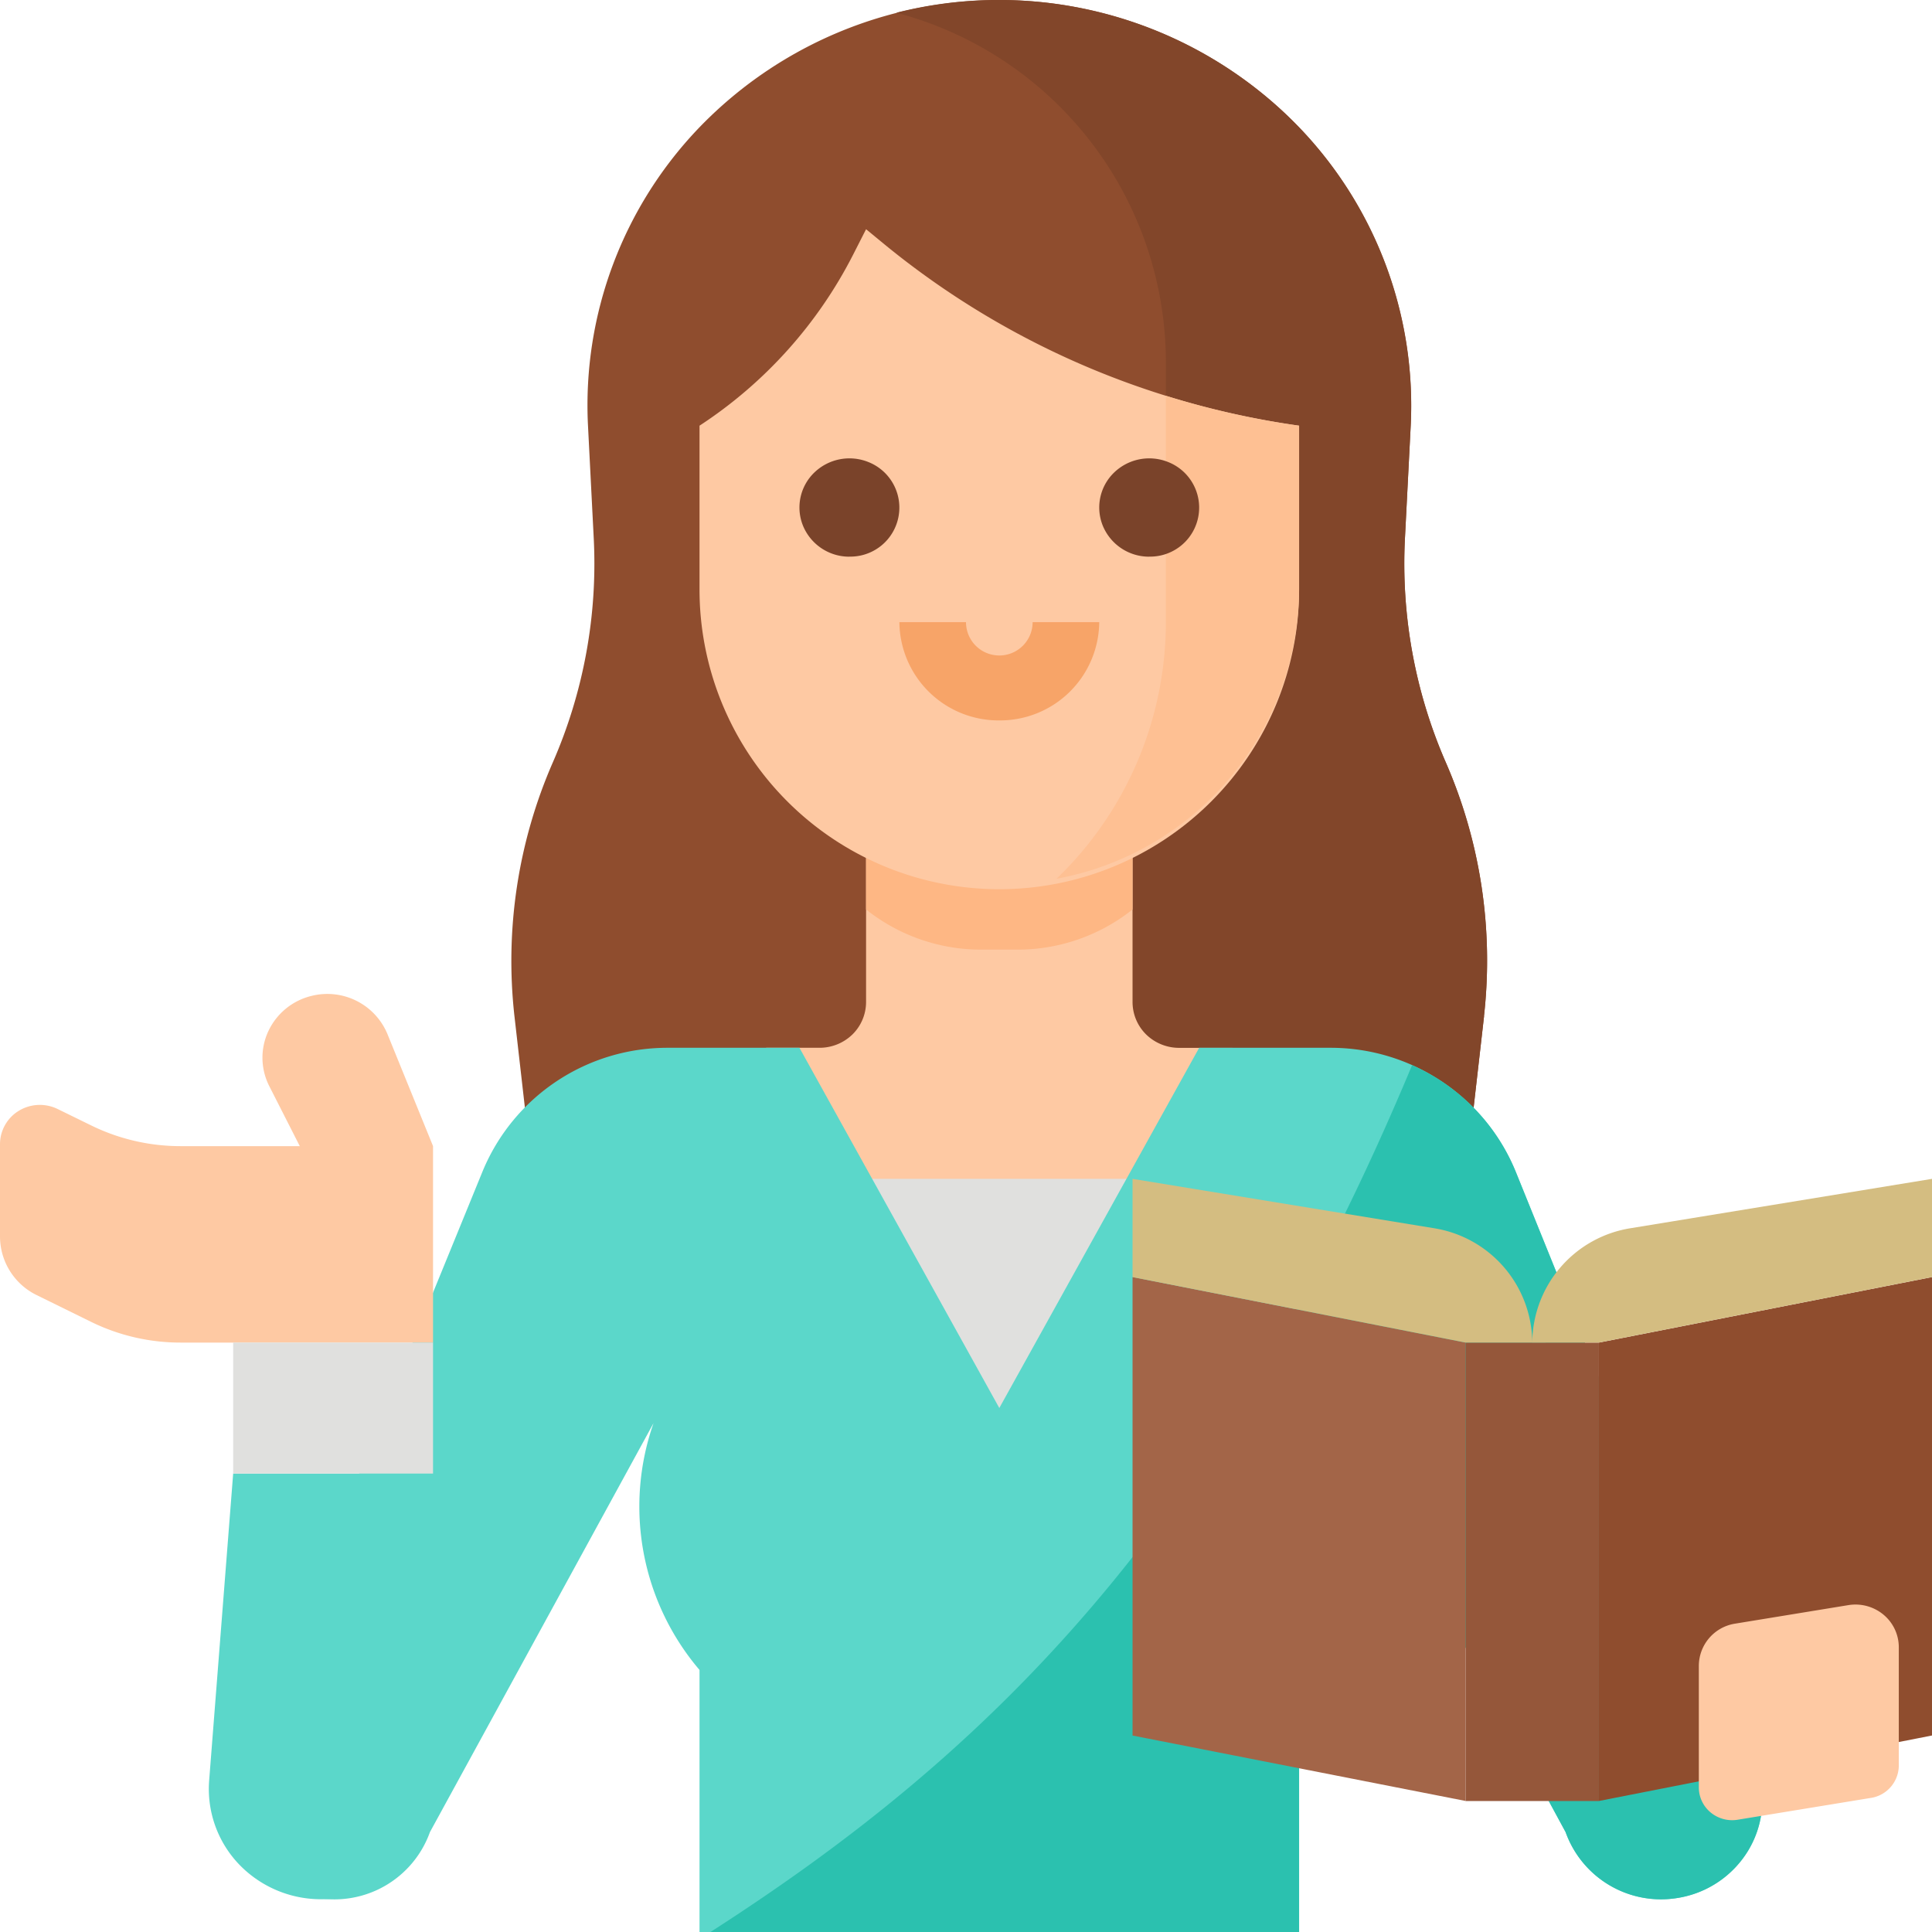
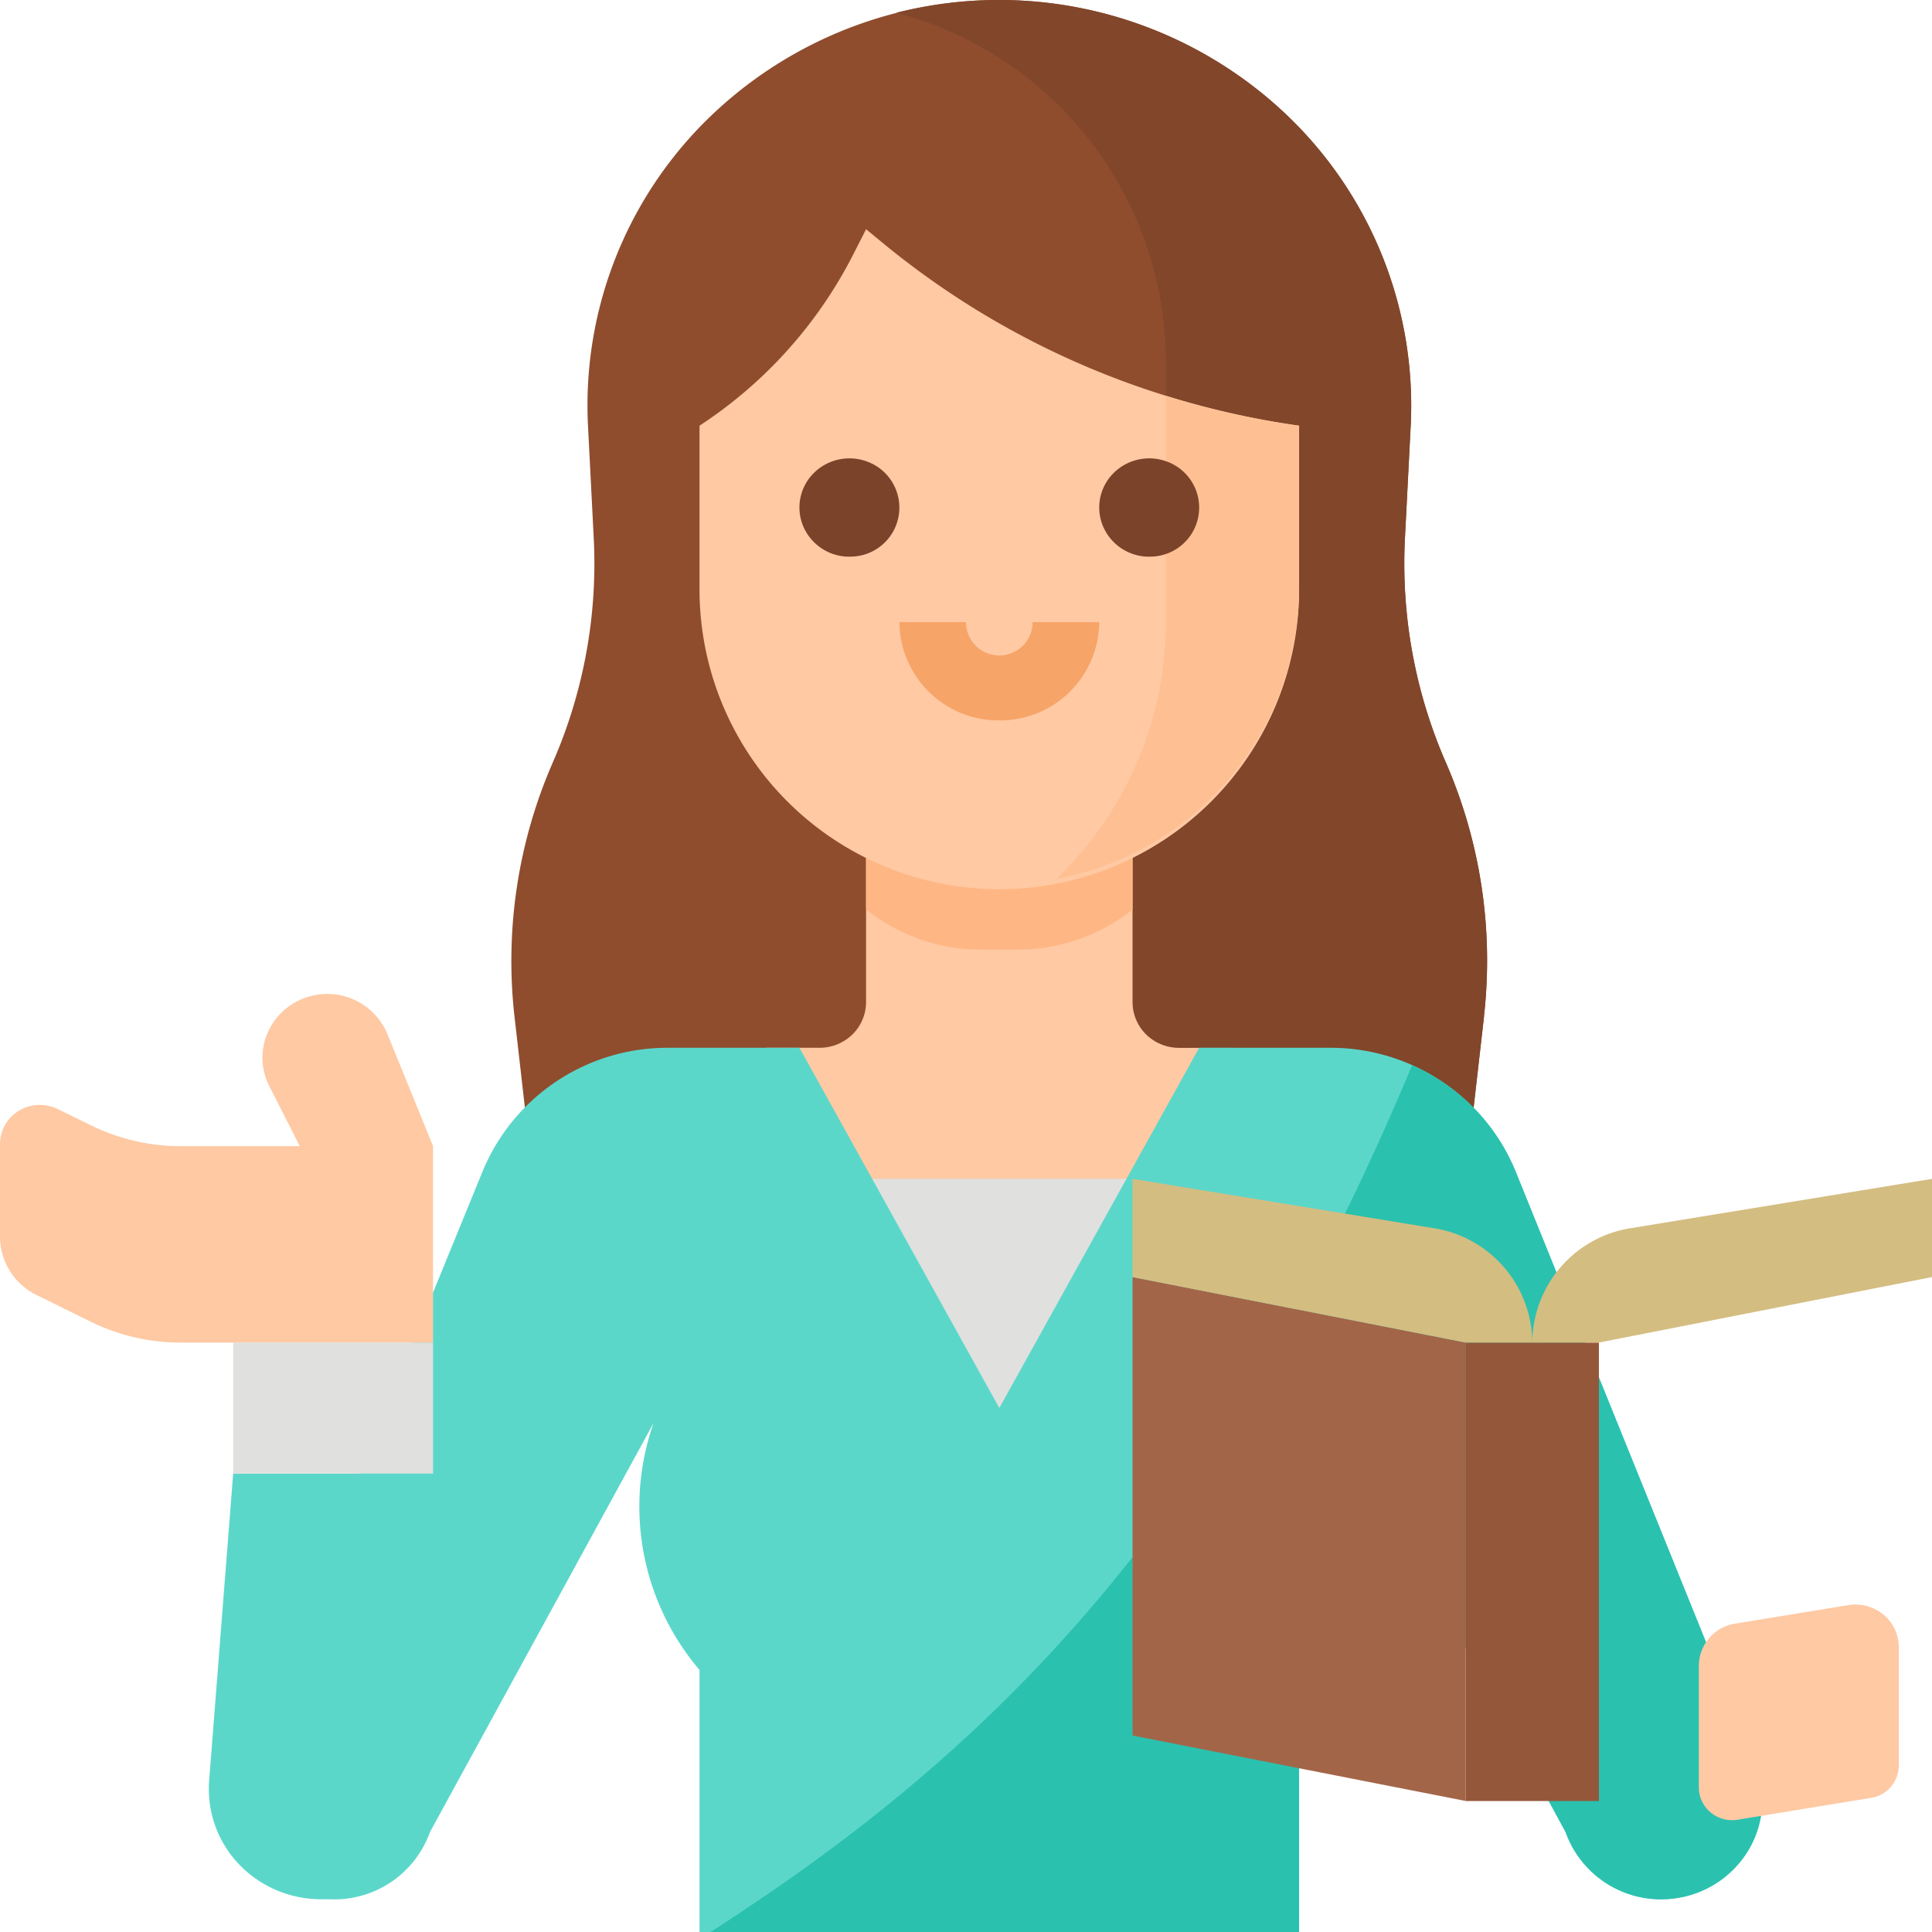
<svg xmlns="http://www.w3.org/2000/svg" id="girl" width="87" height="87" viewBox="0 0 87 87">
  <defs>
    <clipPath id="clip-path">
      <rect id="Rectangle_1" data-name="Rectangle 1" width="87" height="87" fill="none" />
    </clipPath>
  </defs>
  <g id="Group_2" data-name="Group 2">
    <g id="Group_1" data-name="Group 1" clip-path="url(#clip-path)">
      <path id="Path_1" data-name="Path 1" d="M66.829,45.758l-.5,4.378L66,53.085H24l-.334-2.949-.5-4.378A22.334,22.334,0,0,1,24.9,34.318a22.362,22.362,0,0,0,1.837-10.07l-.26-5.1A18.055,18.055,0,0,1,31.56,5.668a18.77,18.77,0,0,1,26.879,0,18.056,18.056,0,0,1,5.088,13.477l-.261,5.1A22.377,22.377,0,0,0,65.1,34.318a22.324,22.324,0,0,1,1.725,11.44Zm0,0" fill="#8f4d2e" />
      <path id="Path_2" data-name="Path 2" d="M66.829,45.758l-.5,4.378H49.5V33.915l3-5.9V16.22A16.283,16.283,0,0,0,40.361.573,18.817,18.817,0,0,1,56.715,4.108a18.126,18.126,0,0,1,6.812,15.037l-.261,5.1A22.377,22.377,0,0,0,65.1,34.318a22.324,22.324,0,0,1,1.725,11.44Zm0,0" fill="#82462a" />
    </g>
  </g>
  <path id="Path_3" data-name="Path 3" d="M53.1,47.186a2.126,2.126,0,0,1-1.485-.6A2.052,2.052,0,0,1,51,45.123V35.39H39v9.733a2.052,2.052,0,0,1-.614,1.46,2.126,2.126,0,0,1-1.486.6H34.5v8.848h21V47.186Zm0,0" fill="#fec9a3" />
  <path id="Path_4" data-name="Path 4" d="M45.9,42.763A8.316,8.316,0,0,0,51,40.955V35.39H39v5.564a8.315,8.315,0,0,0,5.1,1.809Zm0,0" fill="#feb784" />
  <path id="Path_5" data-name="Path 5" d="M58.5,19.169v7.373a13.5,13.5,0,0,1-27,0V19.169a20.118,20.118,0,0,0,6.919-7.705L39,10.322l.851.7a37.546,37.546,0,0,0,12.649,6.8,37.965,37.965,0,0,0,6,1.347Zm0,0" fill="#fec9a3" />
  <path id="Path_6" data-name="Path 6" d="M58.5,19.169v7.373a13.337,13.337,0,0,1-10.924,13.03A16.026,16.026,0,0,0,52.5,28.017V17.822a37.965,37.965,0,0,0,6,1.347Zm0,0" fill="#fec093" />
  <path id="Path_7" data-name="Path 7" d="M38.25,25.068A2.251,2.251,0,0,1,36.171,23.7a2.185,2.185,0,0,1,.488-2.411,2.279,2.279,0,0,1,2.452-.48,2.207,2.207,0,0,1-.861,4.256Zm0,0" fill="#7a432a" />
  <path id="Path_8" data-name="Path 8" d="M51.75,25.068A2.252,2.252,0,0,1,49.671,23.7a2.185,2.185,0,0,1,.488-2.411,2.279,2.279,0,0,1,2.452-.48,2.207,2.207,0,0,1-.861,4.256Zm0,0" fill="#7a432a" />
  <path id="Path_9" data-name="Path 9" d="M45,32.441a4.467,4.467,0,0,1-4.5-4.424h3a1.5,1.5,0,0,0,3,0h3A4.468,4.468,0,0,1,45,32.441Zm0,0" fill="#f7a468" />
  <rect id="Rectangle_2" data-name="Rectangle 2" width="15" height="10.322" transform="translate(37.5 53.085)" fill="#e0e0de" />
  <path id="Path_10" data-name="Path 10" d="M75.557,85.465A4.563,4.563,0,0,1,70.5,82.5L60.593,64.224A11.332,11.332,0,0,1,58.5,75.2V87h-27V75.2a11.349,11.349,0,0,1-2.07-11.116L19.361,82.5A4.57,4.57,0,0,1,13.624,85.3a4.458,4.458,0,0,1-2.9-5.617l11.013-26.95a9,9,0,0,1,8.351-5.55H36l9,16.221,9-16.221h5.894a9.01,9.01,0,0,1,8.362,5.58l10.888,26.92a4.41,4.41,0,0,1-.451,3.695,4.553,4.553,0,0,1-3.136,2.084Zm0,0" fill="#5bd7ca" />
  <path id="Path_11" data-name="Path 11" d="M9.418,80.182,10.5,66.356h9V80.562a4.923,4.923,0,0,1-1.479,3.51,5.111,5.111,0,0,1-7.274-.137,4.917,4.917,0,0,1-1.329-3.753Zm0,0" fill="#5bd7ca" />
  <path id="Path_12" data-name="Path 12" d="M14.029,44.846a2.9,2.9,0,0,0-1.943,1.584,2.822,2.822,0,0,0,.041,2.482l1.373,2.7H8.125A9.137,9.137,0,0,1,4.1,50.676L2.6,49.942a1.826,1.826,0,0,0-1.751.077A1.763,1.763,0,0,0,0,51.524v4.161a2.941,2.941,0,0,0,1.658,2.638l2.441,1.2a9.124,9.124,0,0,0,4.026.935H19.5V51.61l-2.054-5.048a2.931,2.931,0,0,0-3.417-1.716Zm0,0" fill="#fec9a3" />
  <rect id="Rectangle_3" data-name="Rectangle 3" width="9" height="5.898" transform="translate(10.5 60.458)" fill="#e0e0de" />
  <path id="Path_13" data-name="Path 13" d="M75.557,85.465A4.563,4.563,0,0,1,70.5,82.5L60.593,64.224A11.332,11.332,0,0,1,58.5,75.2V87H31.993c12.381-7.948,22.826-18.034,31.594-39.032a8.9,8.9,0,0,1,4.669,4.8l10.888,26.92a4.41,4.41,0,0,1-.451,3.695,4.553,4.553,0,0,1-3.136,2.084Zm0,0" fill="#2bc1af" />
  <path id="Path_14" data-name="Path 14" d="M66,81.1,51,78.153V57.508l15,2.95Zm0,0" fill="#a36548" />
-   <path id="Path_15" data-name="Path 15" d="M72,81.1l15-2.949V57.508l-15,2.95Zm0,0" fill="#8f4d2e" />
  <rect id="Rectangle_4" data-name="Rectangle 4" width="6" height="20.644" transform="translate(66 60.458)" fill="#95573a" />
  <path id="Path_16" data-name="Path 16" d="M69,60.458a5.251,5.251,0,0,0-4.438-5.152L51,53.085v4.423l15,2.95h3a5.251,5.251,0,0,1,4.438-5.152L87,53.085v4.423l-15,2.95Zm0,0" fill="#d4bd81" />
  <path id="Path_17" data-name="Path 17" d="M84.246,80.962l-6,.983a1.52,1.52,0,0,1-1.216-.33,1.466,1.466,0,0,1-.53-1.125V75.009a1.93,1.93,0,0,1,1.631-1.894l5.1-.834a1.974,1.974,0,0,1,1.583.428,1.908,1.908,0,0,1,.691,1.465v5.332a1.485,1.485,0,0,1-1.254,1.456Zm0,0" fill="#fec9a3" />
</svg>